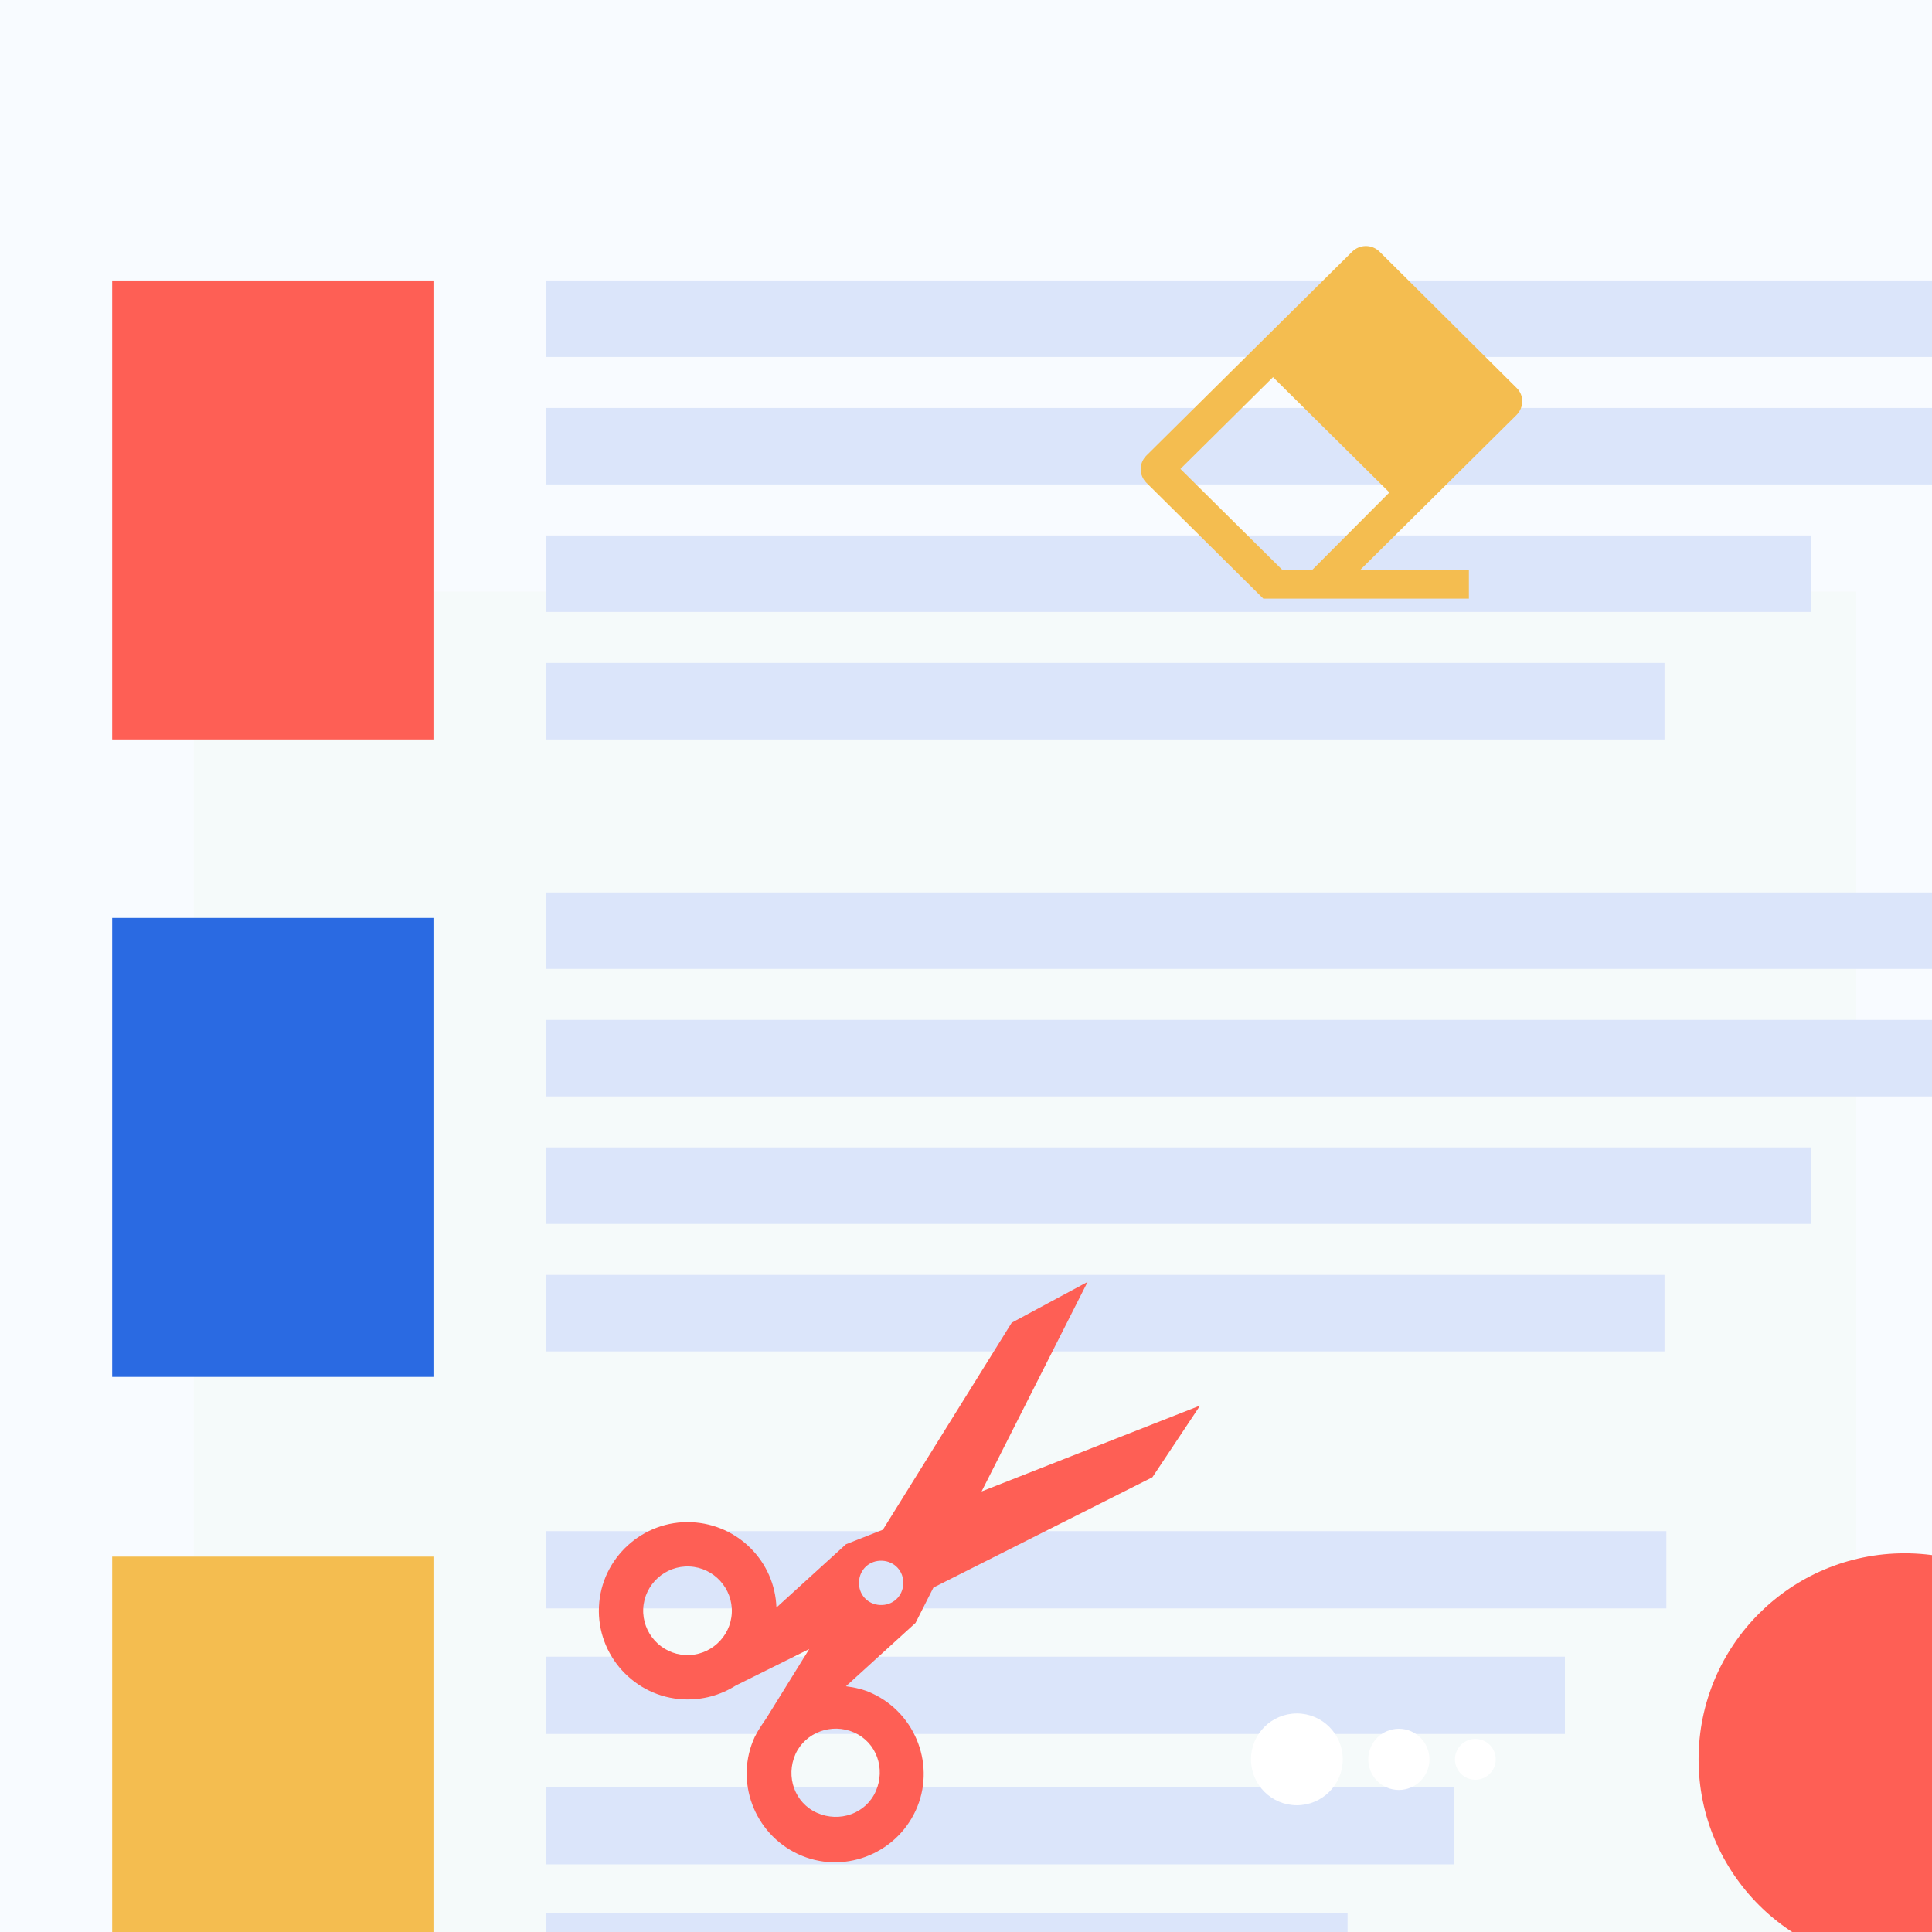
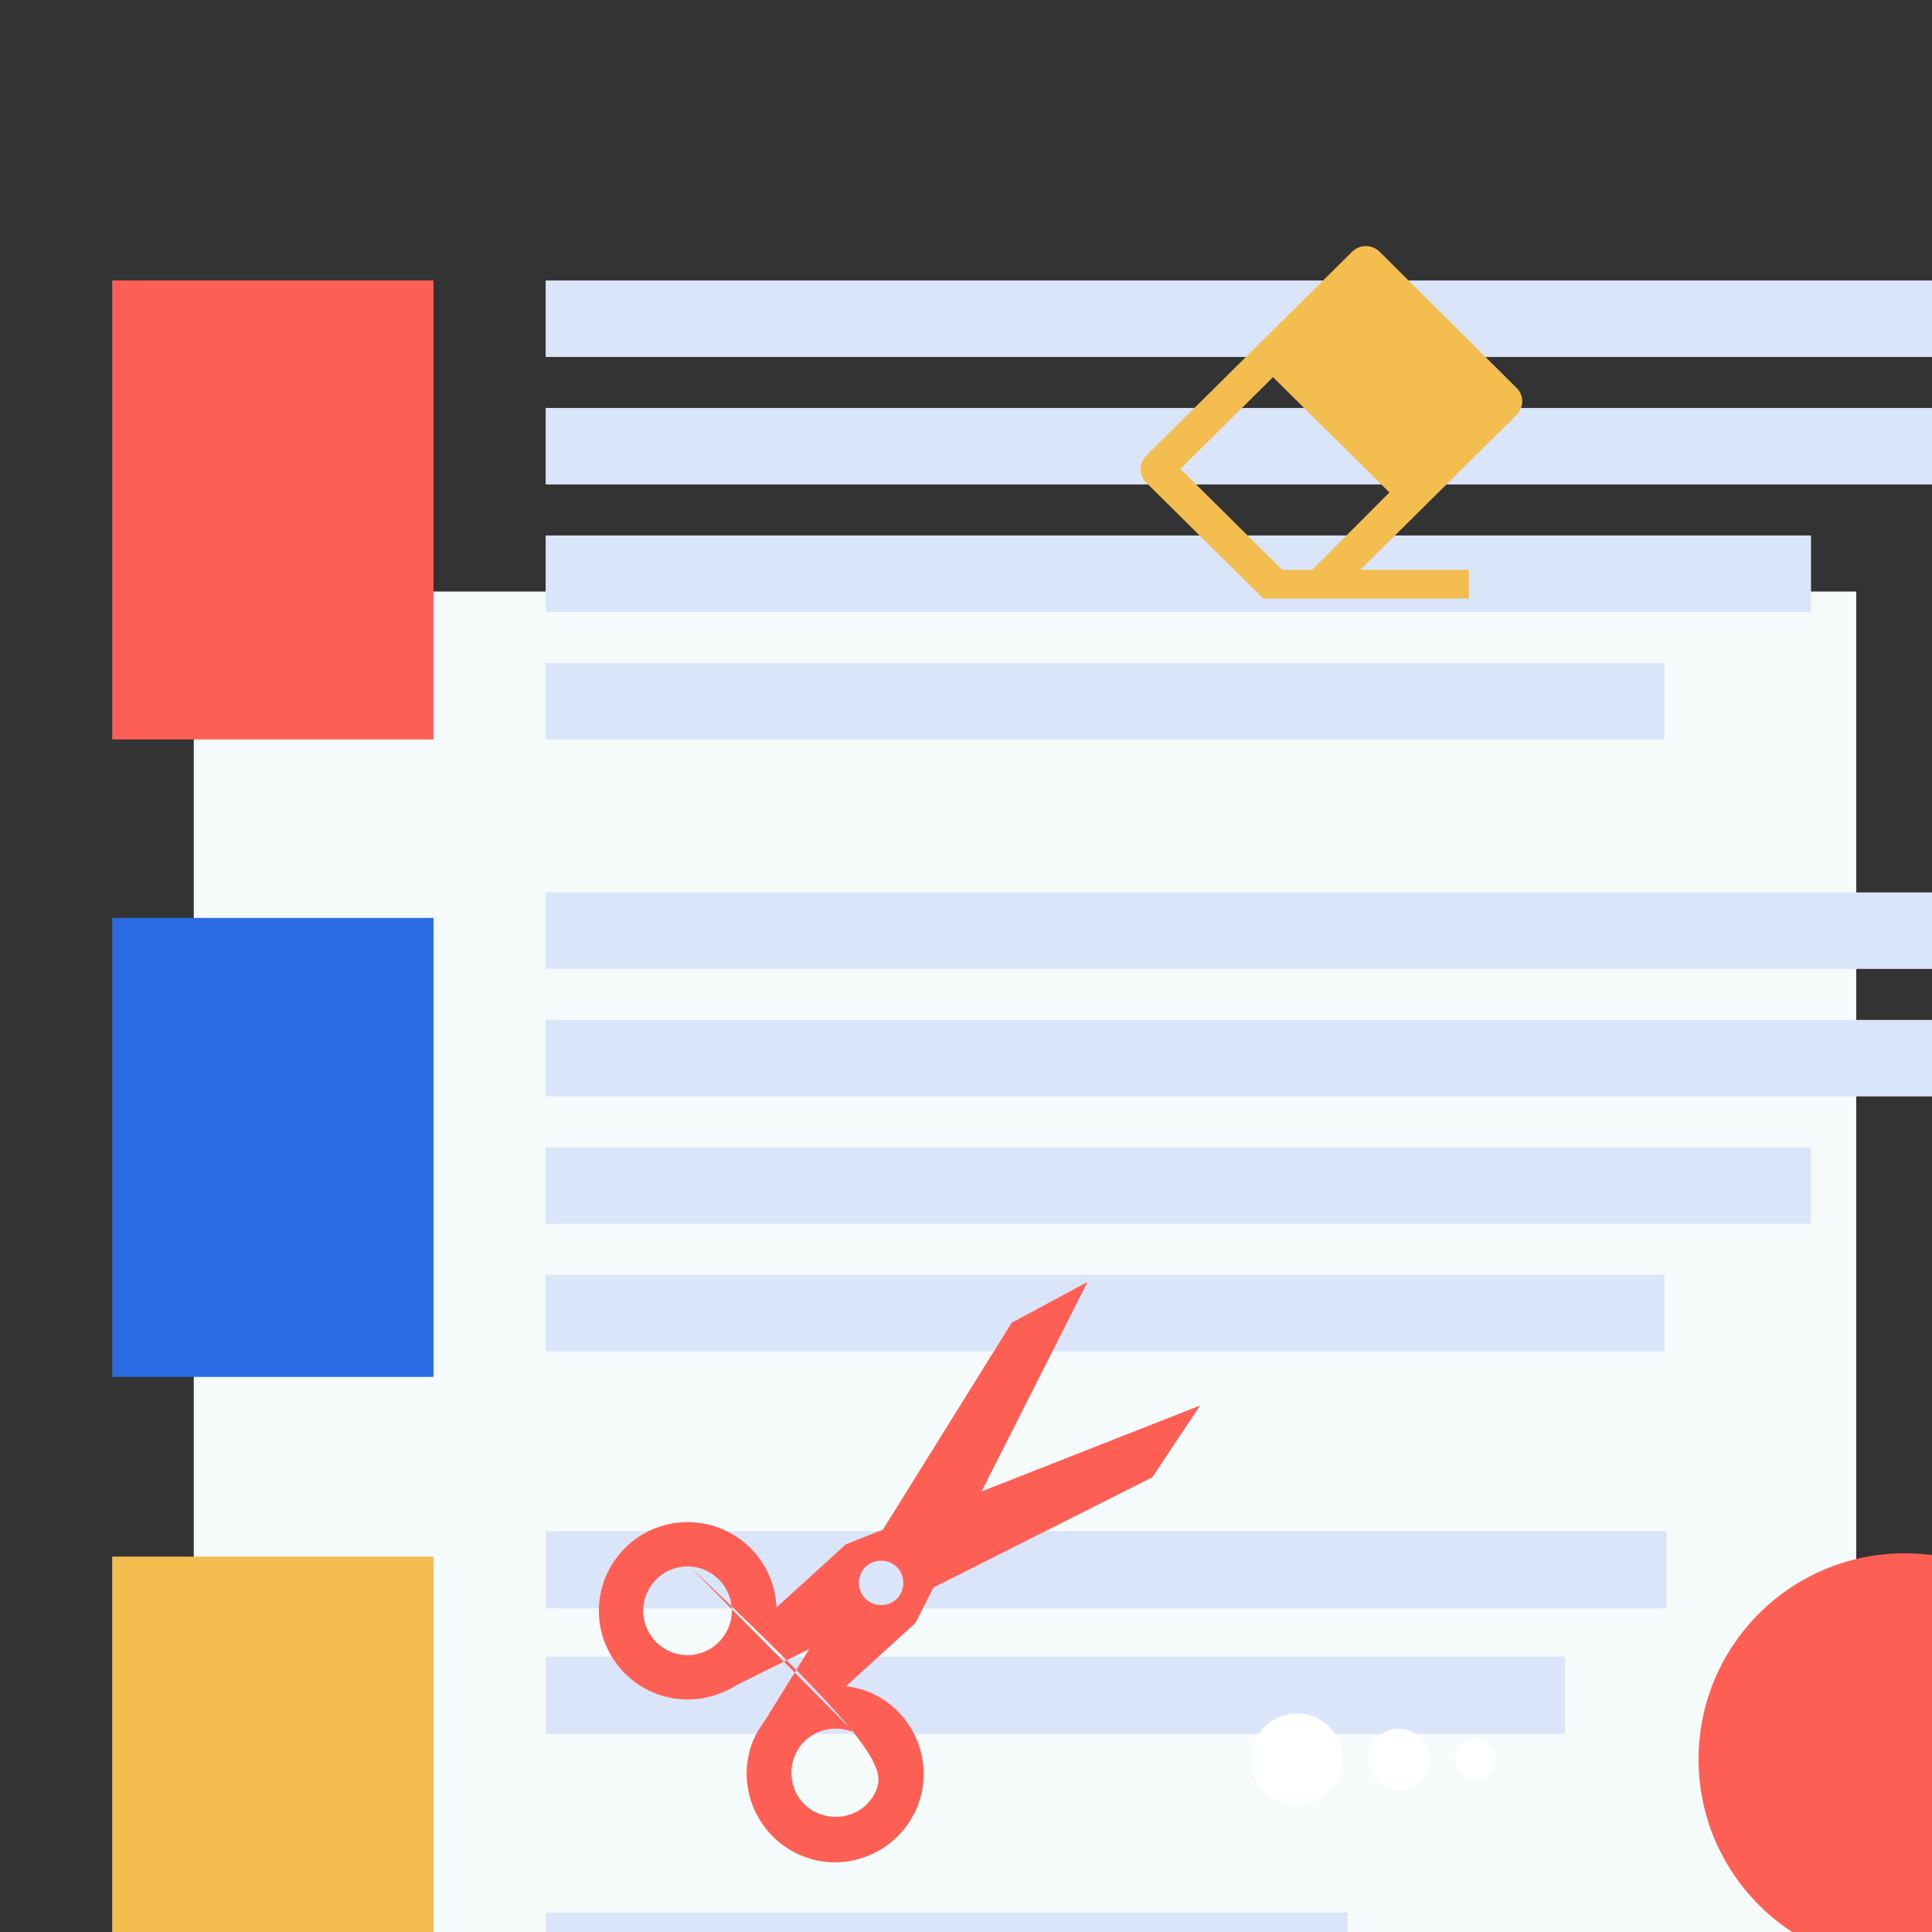
<svg xmlns="http://www.w3.org/2000/svg" viewBox="0 0 400 400" text-rendering="geometricPrecision" shape-rendering="geometricPrecision" fill="none">
  <rect x="0" y="0" width="400" height="400" fill="#333333" stroke="none" />
  <g>
    <g>
-       <rect fill="#f8fbff" rx="21.116" ry="0" width="463" height="454" />
      <rect fill="#f5fafa" x="40.121" y="122.474" width="344.195" height="331.526" />
      <rect fill="#dbe5fa" x="112.972" y="58.07" width="324.028" height="15.837" />
      <rect fill="#dbe5fa" x="112.972" y="84.465" width="295.073" height="15.837" />
      <rect fill="#dbe5fa" x="112.972" y="110.861" width="261.98" height="15.837" />
      <rect fill="#dbe5fa" x="112.972" y="137.256" width="231.646" height="15.837" />
      <rect fill="#dbe5fa" x="112.972" y="184.768" width="324.028" height="15.837" />
      <rect fill="#dbe5fa" x="112.972" y="211.163" width="295.073" height="15.837" />
      <rect fill="#dbe5fa" x="112.972" y="237.558" width="261.98" height="15.837" />
      <rect fill="#dbe5fa" x="112.972" y="263.954" width="231.646" height="15.837" />
      <rect fill="#dbe5fa" x="113" y="317" width="232" height="16" />
      <rect fill="#dbe5fa" x="113" y="343" width="211" height="16" />
-       <rect fill="#dbe5fa" x="113" y="370" width="188" height="16" />
      <rect fill="#dbe5fa" x="113" y="396" width="166" height="16" />
      <rect fill="#fe5f55" rx="2.112" ry="0" x="23.229" y="58.07" width="66.516" height="95.023" />
      <rect fill="#2a6ae2" rx="2.112" ry="0" x="23.229" y="190.047" width="66.516" height="95.023" />
      <rect fill="#f4bd50" rx="2.112" ry="0" x="23.229" y="322.279" width="66.516" height="95.023" />
      <ellipse fill="#fe5f55" cx="394.337" cy="364.256" rx="42.663" ry="42.663" />
      <ellipse fill="#ffffff" cx="305.456" cy="364.256" rx="4.223" ry="4.223" />
      <ellipse fill="#ffffff" cx="289.619" cy="364.256" rx="6.335" ry="6.335" />
      <ellipse fill="#ffffff" cx="268.503" cy="364.256" rx="9.502" ry="9.502" />
    </g>
  </g>
-   <path fill="#fe5f55" fill-rule="evenodd" transform="translate(121.633, 260.816)" d="M21.14,63.511C26.182,63.747,30.114,68.067,29.878,73.109C29.641,78.152,25.322,82.084,20.279,81.847C15.236,81.611,11.304,77.291,11.541,72.249C11.777,67.206,16.097,63.274,21.14,63.511zM55.208,97.882C59.859,99.938,61.748,105.386,59.691,110.037C57.636,114.688,52.187,116.576,47.536,114.52C42.885,112.464,40.997,107.016,43.053,102.365C45.102,97.867,50.557,95.826,55.208,97.882zM61.012,62.319C63.61,62.441,65.503,64.521,65.381,67.118C65.259,69.716,63.18,71.609,60.582,71.487C57.984,71.365,56.091,69.286,56.213,66.688C56.335,64.09,58.415,62.197,61.012,62.319zM19.849,91.015C23.822,91.202,27.546,90.151,30.703,88.156L45.912,80.6L36.965,95.035C36.144,96.221,35.322,97.408,34.647,98.754C30.389,107.896,34.471,118.808,43.613,123.065C52.755,127.323,63.666,123.241,67.924,114.099C72.181,104.957,68.099,94.046,58.957,89.788C57.16,88.938,55.34,88.546,53.514,88.307L67.912,75.2L71.625,67.871L116.954,45.036L126.84,30.186L81.594,47.971L103.538,4.59L87.828,13.041L61.161,55.894L53.516,58.904L39.117,72.011C38.798,62.502,31.197,54.794,21.57,54.342C11.485,53.869,2.846,61.733,2.373,71.818C1.899,81.903,9.764,90.542,19.849,91.015z" />
+   <path fill="#fe5f55" fill-rule="evenodd" transform="translate(121.633, 260.816)" d="M21.14,63.511C26.182,63.747,30.114,68.067,29.878,73.109C29.641,78.152,25.322,82.084,20.279,81.847C15.236,81.611,11.304,77.291,11.541,72.249C11.777,67.206,16.097,63.274,21.14,63.511zC59.859,99.938,61.748,105.386,59.691,110.037C57.636,114.688,52.187,116.576,47.536,114.52C42.885,112.464,40.997,107.016,43.053,102.365C45.102,97.867,50.557,95.826,55.208,97.882zM61.012,62.319C63.61,62.441,65.503,64.521,65.381,67.118C65.259,69.716,63.18,71.609,60.582,71.487C57.984,71.365,56.091,69.286,56.213,66.688C56.335,64.09,58.415,62.197,61.012,62.319zM19.849,91.015C23.822,91.202,27.546,90.151,30.703,88.156L45.912,80.6L36.965,95.035C36.144,96.221,35.322,97.408,34.647,98.754C30.389,107.896,34.471,118.808,43.613,123.065C52.755,127.323,63.666,123.241,67.924,114.099C72.181,104.957,68.099,94.046,58.957,89.788C57.16,88.938,55.34,88.546,53.514,88.307L67.912,75.2L71.625,67.871L116.954,45.036L126.84,30.186L81.594,47.971L103.538,4.59L87.828,13.041L61.161,55.894L53.516,58.904L39.117,72.011C38.798,62.502,31.197,54.794,21.57,54.342C11.485,53.869,2.846,61.733,2.373,71.818C1.899,81.903,9.764,90.542,19.849,91.015z" />
  <path fill="#f4bd50" fill-rule="evenodd" transform="translate(228.163, 46.939)" d="M43.535,71.033L37.311,71.033L16.231,50.147L35.404,31.151L59.496,55.02L43.535,71.033zM85.796,33.339L57.488,5.193C55.882,3.602,53.372,3.602,51.766,5.193L9.204,47.362C7.598,48.954,7.598,51.44,9.204,53.031L33.396,77L75.958,77L75.958,71.033L53.473,71.033L85.796,39.008C87.401,37.417,87.401,34.831,85.796,33.339z" />
</svg>